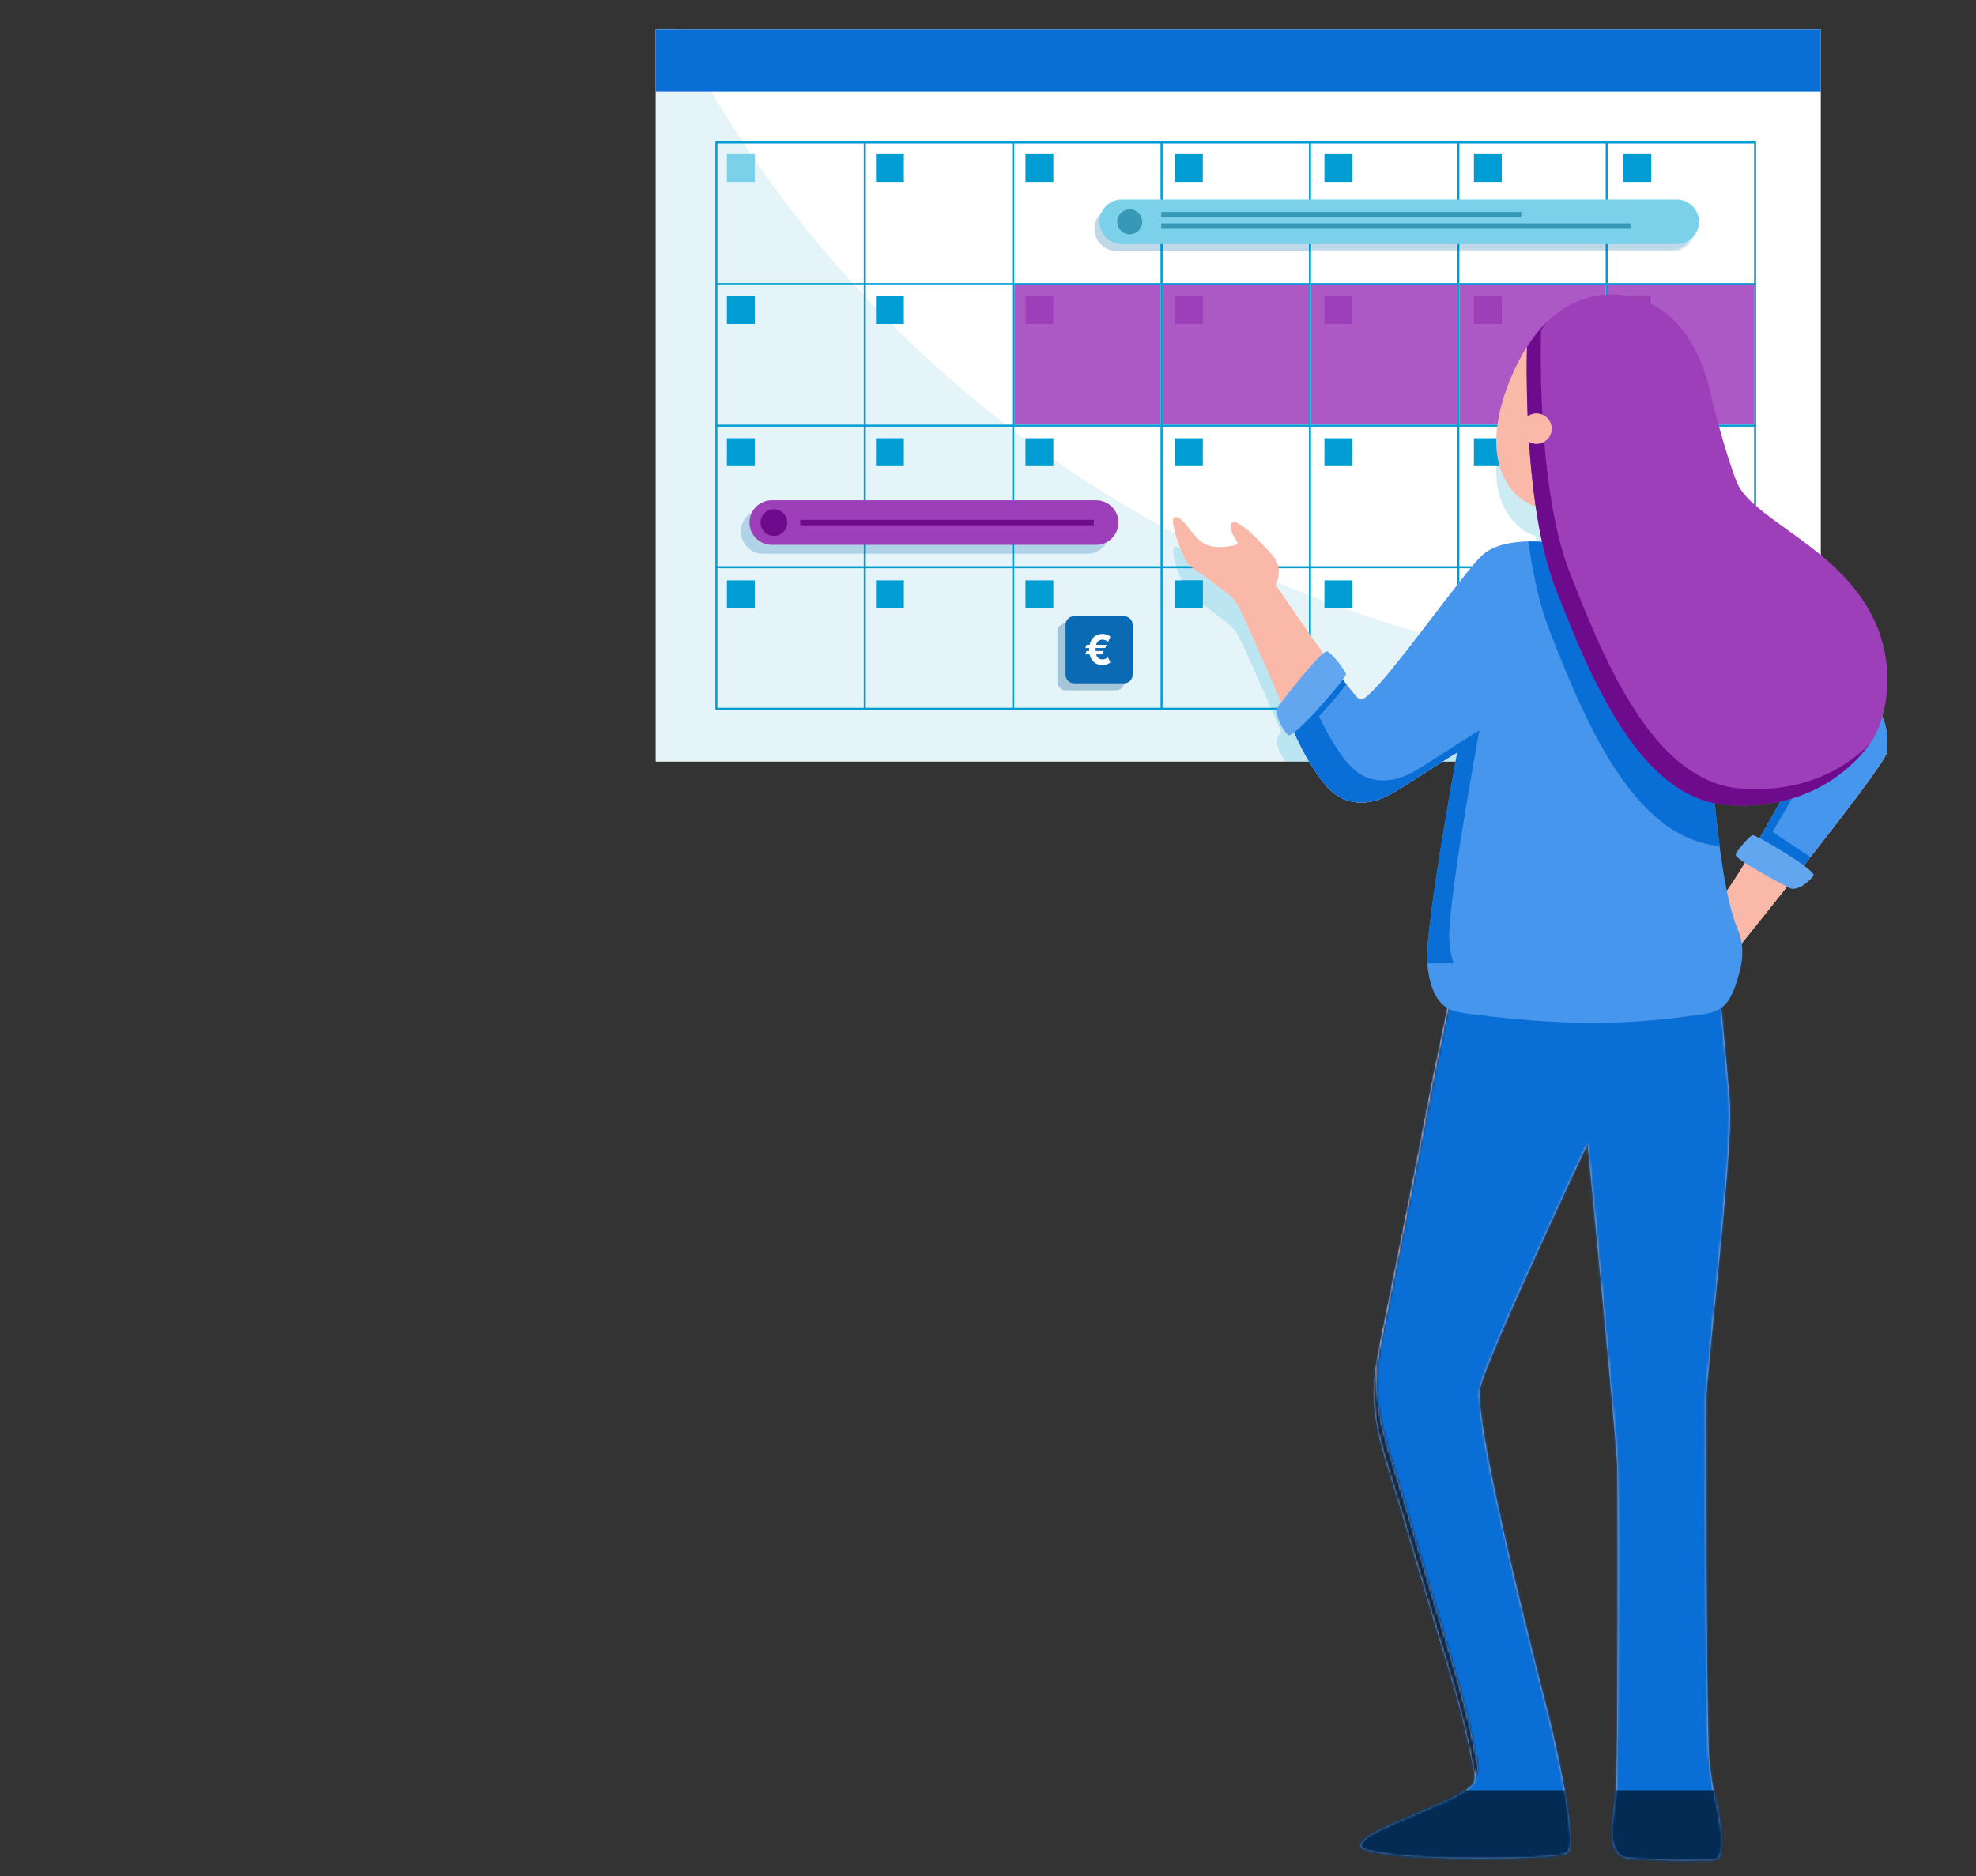
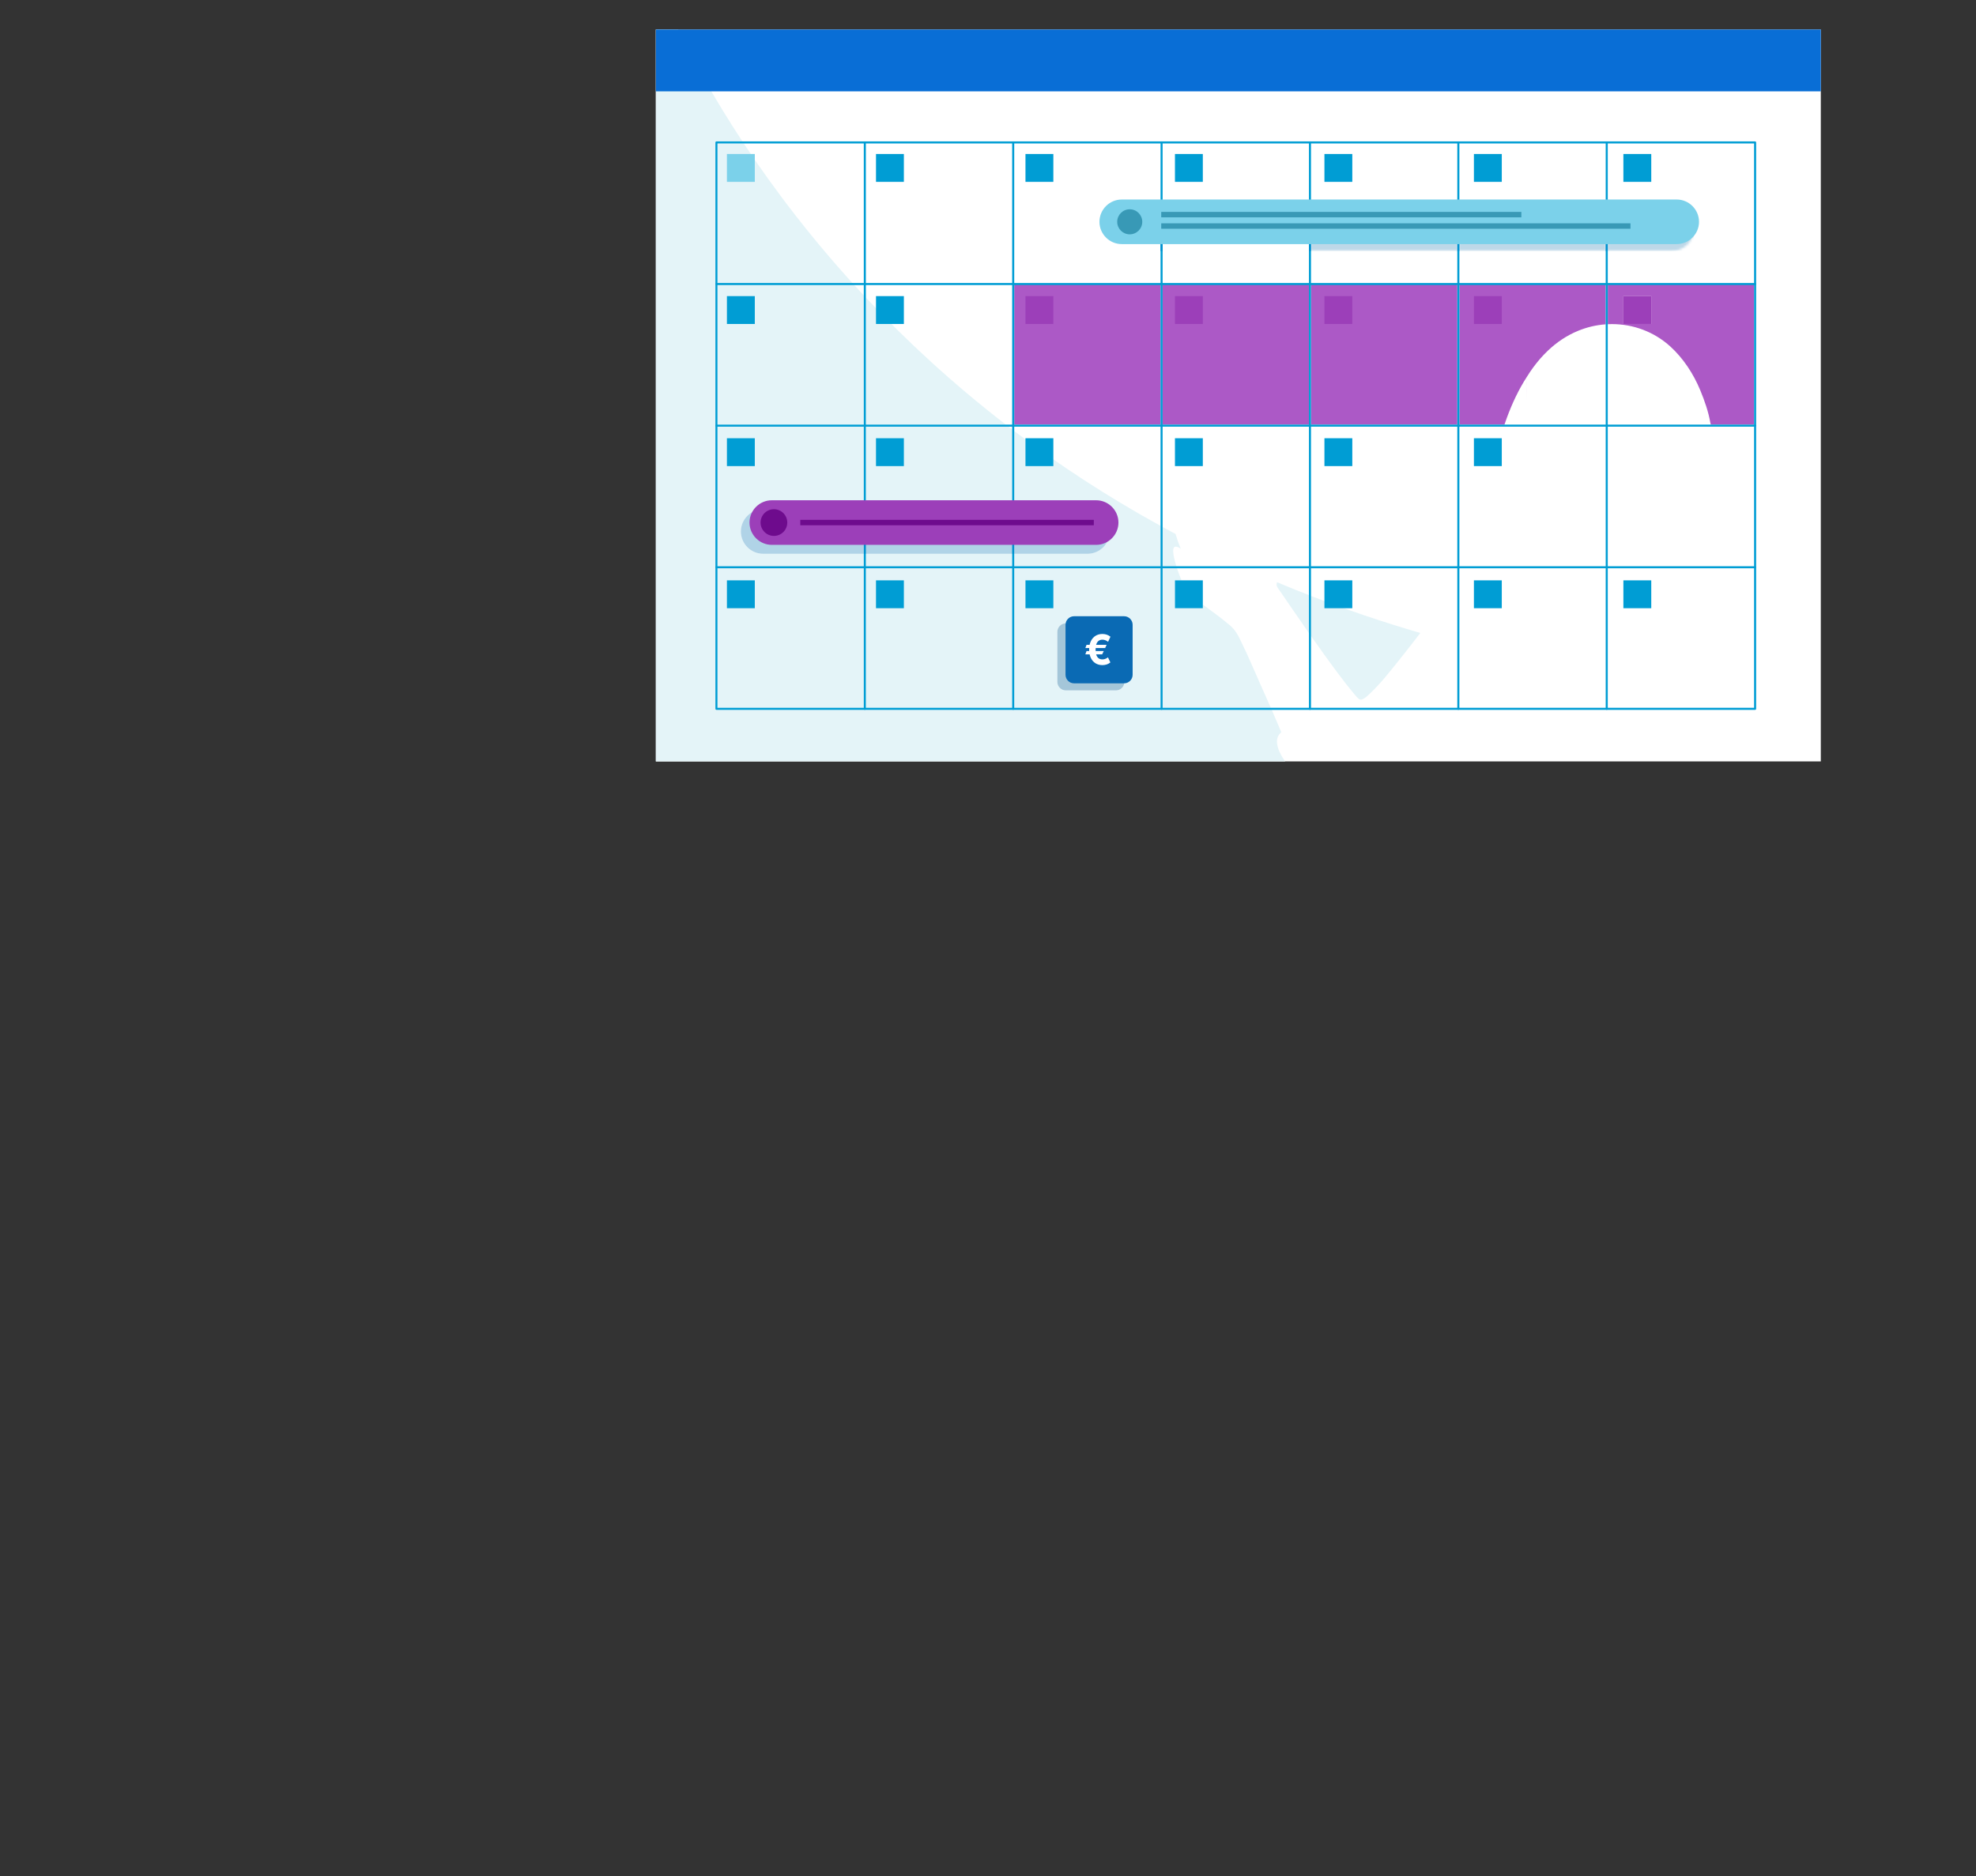
<svg xmlns="http://www.w3.org/2000/svg" width="853" height="810" viewBox="0 0 853 810" fill="none">
  <rect x="0" y="0" width="853" height="810" fill="#333333" stroke="none" />
  <mask id="mask0_7_1496" style="mask-type:luminance" maskUnits="userSpaceOnUse" x="160" y="0" width="693" height="416">
    <path d="M160.421 415.972H853V0.028H160.421V415.972Z" fill="white" />
  </mask>
  <g mask="url(#mask0_7_1496)">
    <path d="M786.003 328.755H283.122V12.735H786.003V328.755Z" fill="white" />
    <path d="M548.6 305.613H501.877V245.364H508.084C508.669 247.141 509.355 248.953 510.035 250.579H507.204V262.611H519.236V261.076C519.673 261.376 520.101 261.675 520.515 261.975C524.039 264.541 527.52 267.136 530.859 269.939C533.323 272.005 534.696 274.649 536 277.541C538.847 283.233 541.255 289.193 543.871 295C545.464 298.529 547.045 302.065 548.6 305.613ZM500.987 305.613H437.824V245.364H500.987V305.613ZM460.129 269.133C458.087 269.133 456.431 270.789 456.431 272.831V294.404C456.431 296.447 458.087 298.103 460.129 298.103H481.703C483.745 298.103 485.4 296.447 485.4 294.404V272.831C485.4 270.789 483.745 269.133 481.703 269.133H460.129ZM436.933 305.613H373.771V245.364H436.933V305.613ZM372.879 305.613H309.717V245.364H372.879V305.613ZM587.495 302.075C587.464 302.075 587.435 302.073 587.404 302.071C586.553 302.009 585.876 301.107 585.345 300.537C584.677 299.82 584.096 299.037 583.471 298.287C582.783 297.467 582.109 296.636 581.445 295.797C581.353 295.683 581.263 295.567 581.172 295.451L581.175 295.447C579.912 293.841 578.677 292.213 577.457 290.579C577.368 290.46 577.28 290.341 577.191 290.223C576.953 289.904 576.717 289.585 576.48 289.267C575.204 287.545 573.941 285.815 572.685 284.079L572.683 284.08C572.604 283.971 572.524 283.861 572.445 283.751L572.447 283.749C572.357 283.627 572.267 283.504 572.177 283.381C572.148 283.34 572.119 283.299 572.088 283.257L572.087 283.256C570.016 280.381 567.968 277.488 565.931 274.587V257.313C580.932 263.14 596.643 268.496 613.12 273.304C612.176 274.531 611.229 275.756 610.281 276.98C607.979 279.949 605.663 282.905 603.311 285.835C601.444 288.16 599.58 290.511 597.637 292.791C595.681 295.088 593.645 297.316 591.451 299.377C590.675 300.105 589.917 300.887 589.023 301.46C588.793 301.607 588.555 301.74 588.305 301.855C588.287 301.863 588.268 301.872 588.248 301.88C588.009 301.985 587.755 302.075 587.495 302.075ZM565.04 273.316C564.296 272.253 563.555 271.189 562.813 270.127C559.056 264.732 555.355 259.305 551.641 253.884C551.44 253.589 551.232 253.288 551.143 252.944C551.009 252.445 551.113 251.908 551.265 251.376C555.799 253.288 560.365 255.143 565.04 256.967V273.316ZM507.797 244.473H501.877V227.547C503.725 228.557 505.587 229.563 507.461 230.56C508.068 232.656 508.876 234.925 509.703 236.973C509.015 236.413 508.348 236.068 507.699 236.04H507.669C507.651 236.039 507.632 236.039 507.613 236.039C507.589 236.039 507.564 236.04 507.539 236.04C507.511 236.041 507.483 236.043 507.453 236.044C507.435 236.047 507.415 236.049 507.395 236.052C507.361 236.055 507.325 236.057 507.292 236.063C506.692 236.165 506.439 236.849 506.437 237.908C506.435 239.489 506.993 241.905 507.797 244.473ZM500.987 244.473H437.824V239.116H469.451C474.745 239.116 479.076 234.784 479.076 229.489C479.076 224.196 474.745 219.864 469.451 219.864H437.824V186.111C456.763 200.453 477.745 214.276 500.987 227.057V244.473ZM436.933 244.473H373.771V239.116H436.933V244.473ZM372.879 244.473H309.717V184.224H372.879V219.864H329.444C324.149 219.864 319.817 224.196 319.817 229.489C319.817 234.784 324.149 239.116 329.444 239.116H372.879V244.473ZM436.933 219.864H373.771V184.224H435.349C435.868 184.623 436.411 185.037 436.933 185.435V219.864ZM434.191 183.333H373.771V128.496C390.953 146.801 410.987 165.433 434.191 183.333ZM372.879 183.333H309.717V61.944H321.068C334.241 81.858 351.283 104.42 372.879 127.544V183.333Z" fill="#E4F4F8" />
    <path d="M554.788 328.755H283.121V12.735H292.733C298.711 24.969 307.761 41.735 320.48 61.053H309.271C309.025 61.053 308.825 61.252 308.825 61.499V306.059C308.825 306.305 309.025 306.504 309.271 306.504H548.989C549.819 308.405 550.64 310.309 551.449 312.219C551.999 313.513 552.544 314.811 553.079 316.111C552.907 316.335 552.813 316.455 552.813 316.455C549.313 319.571 552.437 325.587 554.788 328.755Z" fill="#E4F4F8" />
    <path d="M786.003 39.441H283.122V12.736H786.003V39.441Z" fill="#096ED6" />
    <path d="M757.201 183.333H738.524C738.433 182.959 738.373 182.707 738.347 182.593C738.324 182.548 738.324 182.525 738.324 182.525C737.512 177.913 735.935 173.235 733.963 168.487C731.024 161.389 726.64 154.697 721.029 149.588C713.972 143.191 704.975 139.936 695.872 139.936C695.261 139.936 694.649 139.951 694.039 139.98V122.705H757.201V183.333ZM700.784 139.884H712.816V127.852H700.784V139.884ZM649.447 183.333H629.985V122.705H693.147V140.033C689.133 140.32 685.136 141.241 681.309 142.807C676.332 144.839 672.004 147.788 668.233 151.363V151.36C668.22 151.372 668.208 151.385 668.195 151.399C667.66 151.907 667.137 152.429 666.624 152.963C666.532 153.059 666.441 153.156 666.349 153.252C665.864 153.764 665.387 154.285 664.92 154.817C664.896 154.847 664.871 154.873 664.845 154.901L664.843 154.904C664.364 155.456 663.897 156.02 663.437 156.592C663.335 156.72 663.233 156.848 663.132 156.977C662.679 157.551 662.232 158.129 661.8 158.721C660.88 159.987 660.004 161.276 659.192 162.609C659.192 162.627 659.191 162.649 659.191 162.676C659.188 162.755 659.184 162.876 659.18 163.037C659.157 163.839 659.112 165.639 659.083 168.241C659.081 168.365 659.08 168.491 659.08 168.619C659.067 169.855 659.059 171.26 659.059 172.815C659.055 166.823 659.179 163.043 659.192 162.6C655.575 168.147 652.747 174.24 650.491 180.356C650.129 181.329 649.78 182.323 649.447 183.333ZM629.093 183.333H565.931V122.705H629.093V183.333ZM565.04 183.333H501.877V122.705H565.04V183.333ZM500.987 183.333H437.824V122.705H500.987V183.333Z" fill="#AC59C6" />
    <path d="M481.703 298.103H460.129C458.087 298.103 456.431 296.447 456.431 294.404V272.831C456.431 270.789 458.087 269.133 460.129 269.133H481.703C483.745 269.133 485.4 270.789 485.4 272.831V294.404C485.4 296.447 483.745 298.103 481.703 298.103Z" fill="#A4C6D9" />
    <path d="M463.665 266.073H485.239C487.281 266.073 488.936 267.729 488.936 269.772V291.345C488.936 293.388 487.281 295.044 485.239 295.044H463.665C461.623 295.044 459.967 293.388 459.967 291.345V269.772C459.967 267.729 461.623 266.073 463.665 266.073Z" fill="#0A6AB4" />
    <path d="M309.717 305.613H757.201V61.944H309.717V305.613ZM757.647 306.504H309.271C309.025 306.504 308.825 306.305 308.825 306.059V61.499C308.825 61.252 309.025 61.053 309.271 61.053H757.647C757.892 61.053 758.092 61.252 758.092 61.499V306.059C758.092 306.305 757.892 306.504 757.647 306.504Z" fill="#009DD4" />
    <path d="M757.647 245.364H309.271C309.025 245.364 308.825 245.165 308.825 244.919C308.825 244.673 309.025 244.473 309.271 244.473H757.647C757.892 244.473 758.092 244.673 758.092 244.919C758.092 245.165 757.892 245.364 757.647 245.364Z" fill="#009DD4" />
    <path d="M757.647 184.224H309.271C309.025 184.224 308.825 184.025 308.825 183.779C308.825 183.532 309.025 183.333 309.271 183.333H757.647C757.892 183.333 758.092 183.532 758.092 183.779C758.092 184.025 757.892 184.224 757.647 184.224Z" fill="#009DD4" />
    <path d="M757.647 123.084H309.272C309.025 123.084 308.825 122.884 308.825 122.639C308.825 122.392 309.025 122.194 309.272 122.194H757.647C757.892 122.194 758.092 122.392 758.092 122.639C758.092 122.884 757.892 123.084 757.647 123.084Z" fill="#009DD4" />
    <path d="M693.593 306.504C693.347 306.504 693.147 306.305 693.147 306.059V61.499C693.147 61.252 693.347 61.053 693.593 61.053C693.839 61.053 694.039 61.252 694.039 61.499V306.059C694.039 306.305 693.839 306.504 693.593 306.504Z" fill="#009DD4" />
    <path d="M629.54 306.504C629.293 306.504 629.093 306.305 629.093 306.059V61.499C629.093 61.252 629.293 61.053 629.54 61.053C629.785 61.053 629.985 61.252 629.985 61.499V306.059C629.985 306.305 629.785 306.504 629.54 306.504Z" fill="#009DD4" />
    <path d="M565.485 306.504C565.24 306.504 565.04 306.305 565.04 306.059V61.499C565.04 61.252 565.24 61.053 565.485 61.053C565.732 61.053 565.931 61.252 565.931 61.499V306.059C565.931 306.305 565.732 306.504 565.485 306.504Z" fill="#009DD4" />
    <path d="M501.432 306.504C501.185 306.504 500.987 306.305 500.987 306.059V61.499C500.987 61.252 501.185 61.053 501.432 61.053C501.679 61.053 501.877 61.252 501.877 61.499V306.059C501.877 306.305 501.679 306.504 501.432 306.504Z" fill="#009DD4" />
    <path d="M437.379 306.504C437.132 306.504 436.933 306.305 436.933 306.059V61.499C436.933 61.252 437.132 61.053 437.379 61.053C437.624 61.053 437.824 61.252 437.824 61.499V306.059C437.824 306.305 437.624 306.504 437.379 306.504Z" fill="#009DD4" />
    <path d="M373.325 306.504C373.079 306.504 372.879 306.305 372.879 306.059V61.499C372.879 61.252 373.079 61.053 373.325 61.053C373.571 61.053 373.771 61.252 373.771 61.499V306.059C373.771 306.305 373.571 306.504 373.325 306.504Z" fill="#009DD4" />
    <path d="M390.183 78.521H378.151V66.489H390.183V78.521Z" fill="#009DD4" />
    <path d="M325.834 78.521H313.802V66.489H325.834V78.521Z" fill="#7BD1EA" />
    <path d="M454.709 78.521H442.677V66.489H454.709V78.521Z" fill="#009DD4" />
    <path d="M519.236 78.521H507.204V66.489H519.236V78.521Z" fill="#009DD4" />
    <path d="M583.763 78.521H571.731V66.489H583.763V78.521Z" fill="#009DD4" />
    <path d="M648.29 78.521H636.258V66.489H648.29V78.521Z" fill="#009DD4" />
    <path d="M712.816 78.521H700.784V66.489H712.816V78.521Z" fill="#009DD4" />
    <path d="M390.183 139.884H378.151V127.853H390.183V139.884Z" fill="#009DD4" />
    <path d="M325.834 139.884H313.802V127.853H325.834V139.884Z" fill="#009DD4" />
    <path d="M454.709 139.884H442.677V127.853H454.709V139.884Z" fill="#9C3FB9" />
    <path d="M519.236 139.884H507.204V127.853H519.236V139.884Z" fill="#9C3FB9" />
    <path d="M583.763 139.884H571.731V127.853H583.763V139.884Z" fill="#9C3FB9" />
    <path d="M648.29 139.884H636.258V127.853H648.29V139.884Z" fill="#9C3FB9" />
    <path d="M712.816 139.884H700.784V127.852H712.816V139.884Z" fill="#9C3FB9" />
    <path d="M390.183 201.248H378.151V189.216H390.183V201.248Z" fill="#009DD4" />
    <path d="M325.834 201.248H313.802V189.216H325.834V201.248Z" fill="#009DD4" />
    <path d="M454.709 201.248H442.677V189.216H454.709V201.248Z" fill="#009DD4" />
    <path d="M519.236 201.248H507.204V189.216H519.236V201.248Z" fill="#009DD4" />
    <path d="M583.763 201.248H571.731V189.216H583.763V201.248Z" fill="#009DD4" />
    <path d="M648.29 201.248H636.258V189.216H648.29V201.248Z" fill="#009DD4" />
-     <path d="M712.816 201.248H700.784V189.216H712.816V201.248Z" fill="#009DD4" />
    <path d="M390.183 262.611H378.151V250.579H390.183V262.611Z" fill="#009DD4" />
    <path d="M325.834 262.611H313.802V250.579H325.834V262.611Z" fill="#009DD4" />
    <path d="M454.709 262.611H442.677V250.579H454.709V262.611Z" fill="#009DD4" />
    <path d="M519.236 262.611H507.204V250.579H519.236V262.611Z" fill="#009DD4" />
    <path d="M583.763 262.611H571.731V250.579H583.763V262.611Z" fill="#009DD4" />
    <path d="M648.29 262.611H636.258V250.579H648.29V262.611Z" fill="#009DD4" />
    <path d="M712.816 262.611H700.784V250.579H712.816V262.611Z" fill="#009DD4" />
  </g>
  <mask id="mask1_7_1496" style="mask-type:luminance" maskUnits="userSpaceOnUse" x="565" y="89" width="167" height="20">
    <path d="M694.039 89.139V108.391H721.673C726.967 108.391 731.299 104.059 731.299 98.764C731.299 93.471 726.967 89.139 721.673 89.139H694.039ZM629.985 108.391H693.147V89.139H629.985V108.391ZM565.931 108.391H629.093V89.139H565.931V108.391Z" fill="white" />
  </mask>
  <g mask="url(#mask1_7_1496)">
    <path d="M565.931 89.139H731.299V108.389H565.931V89.139Z" fill="#BED8E8" />
  </g>
  <path d="M693.145 108.391H694.039V89.139H693.145V108.391Z" fill="#0092D0" />
  <path d="M629.093 108.391H629.985V89.139H629.093V108.391Z" fill="#0092D0" />
  <mask id="mask2_7_1496" style="mask-type:luminance" maskUnits="userSpaceOnUse" x="160" y="0" width="693" height="416">
    <path d="M160.421 415.972H853V0.028H160.421V415.972Z" fill="white" />
  </mask>
  <g mask="url(#mask2_7_1496)">
-     <path d="M565.04 108.389H501.877V89.139H565.04V108.389ZM500.987 108.389H482.104C476.809 108.389 472.479 104.059 472.479 98.764C472.479 93.471 476.809 89.139 482.104 89.139H500.987V108.389Z" fill="#BED8E8" />
    <path d="M565.931 108.389H565.04V89.139H565.931V108.389Z" fill="#0092D0" />
    <path d="M501.877 108.389H500.987V89.139H501.877V108.389Z" fill="#0092D0" />
    <path d="M723.807 105.397H484.237C478.944 105.397 474.612 101.065 474.612 95.771C474.612 90.477 478.944 86.146 484.237 86.146H723.807C729.1 86.146 733.432 90.477 733.432 95.771C733.432 101.065 729.1 105.397 723.807 105.397Z" fill="#7BD1EA" />
    <path d="M493.091 95.771C493.091 98.758 490.669 101.178 487.684 101.178C484.697 101.178 482.276 98.758 482.276 95.771C482.276 92.784 484.697 90.365 487.684 90.365C490.669 90.365 493.091 92.784 493.091 95.771Z" fill="#3899B6" />
    <path d="M656.74 93.833H501.279V91.493H656.74V93.833Z" fill="#3899B6" />
    <path d="M703.843 98.764H501.279V96.424H703.843V98.764Z" fill="#3899B6" />
    <path d="M469.451 239.116H437.824V219.864H469.451C474.745 219.864 479.076 224.196 479.076 229.489C479.076 234.784 474.745 239.116 469.451 239.116ZM436.933 239.116H373.771V219.864H436.933V239.116ZM372.879 239.116H329.444C324.149 239.116 319.817 234.784 319.817 229.489C319.817 224.196 324.149 219.864 329.444 219.864H372.879V239.116Z" fill="#B0D3E7" />
    <path d="M437.824 239.116H436.934V219.864H437.824V239.116Z" fill="#0092D0" />
    <path d="M373.771 239.116H372.879V219.864H373.771V239.116Z" fill="#0092D0" />
    <path d="M473.184 235.253H333.177C327.883 235.253 323.551 230.921 323.551 225.628C323.551 220.333 327.883 216.003 333.177 216.003H473.184C478.479 216.003 482.809 220.333 482.809 225.628C482.809 230.921 478.479 235.253 473.184 235.253Z" fill="#9C3FB9" />
    <path d="M472.174 226.797H345.472V224.457H472.174V226.797Z" fill="#6E0B8D" />
    <path d="M339.851 225.628C339.851 228.811 337.271 231.391 334.088 231.391C330.905 231.391 328.324 228.811 328.324 225.628C328.324 222.444 330.905 219.864 334.088 219.864C337.271 219.864 339.851 222.444 339.851 225.628Z" fill="#6E0B8D" />
  </g>
  <mask id="mask3_7_1496" style="mask-type:luminance" maskUnits="userSpaceOnUse" x="337" y="86" width="516" height="724">
-     <path d="M337.893 810H853V86.147H337.893V810Z" fill="white" />
-   </mask>
+     </mask>
  <g mask="url(#mask3_7_1496)">
    <path d="M768.791 345.711H746.961L772.153 339.6C772.136 339.632 770.847 342.007 768.791 345.711Z" fill="#4CC6E8" />
    <path d="M554.029 305.613H548.6C547.045 302.065 545.464 298.529 543.871 295C541.255 289.193 538.847 283.233 536 277.541C534.696 274.649 533.323 272.005 530.859 269.939C527.52 267.136 524.039 264.541 520.515 261.975C520.101 261.675 519.673 261.376 519.236 261.076V250.579H510.035C509.355 248.953 508.669 247.141 508.084 245.364H515.127C516.856 246.739 518.815 247.937 520.515 249.175C524.039 251.741 527.52 254.336 530.859 257.139C533.323 259.205 534.696 261.849 536 264.743C538.847 270.433 541.255 276.393 543.871 282.199C546.449 287.915 549.001 293.647 551.449 299.419C552.06 300.86 552.668 302.301 553.26 303.748C553.347 303.949 553.427 304.152 553.511 304.353C553.684 304.773 553.856 305.193 554.029 305.613ZM514.072 244.473H507.797C506.993 241.905 506.435 239.489 506.437 237.908C506.439 236.849 506.692 236.165 507.292 236.063C507.325 236.057 507.361 236.055 507.395 236.052C507.415 236.049 507.435 236.047 507.453 236.044C507.483 236.043 507.511 236.041 507.539 236.04C507.564 236.04 507.589 236.039 507.613 236.039C507.632 236.039 507.651 236.039 507.669 236.04H507.699C508.348 236.068 509.015 236.413 509.703 236.973C510.905 239.948 512.147 242.451 512.861 243.255C513.235 243.68 513.641 244.084 514.072 244.473Z" fill="#BBE5F0" />
    <path d="M628.337 328.755H622.839C622.977 328.667 623.115 328.579 623.253 328.491C624.735 327.548 626.199 326.591 627.703 325.689C628.144 325.425 628.588 325.167 629.037 324.915C629.037 324.915 628.78 326.308 628.337 328.755ZM565.067 328.755H554.788C552.437 325.587 549.313 319.571 552.813 316.455C552.813 316.455 552.907 316.335 553.079 316.111C552.544 314.811 551.999 313.513 551.449 312.219C550.64 310.309 549.819 308.405 548.989 306.504H554.397C557.208 313.283 560.168 320.031 563.739 326.439C564.172 327.216 564.615 327.988 565.067 328.755Z" fill="#BBE5F0" />
    <path d="M554.397 306.504H548.989C548.86 306.208 548.729 305.911 548.6 305.613H554.029C554.152 305.911 554.275 306.208 554.397 306.504Z" fill="#009DD4" />
    <path d="M515.127 245.364H508.084C507.985 245.067 507.889 244.768 507.797 244.473H514.072C514.411 244.78 514.764 245.076 515.127 245.364Z" fill="#009DD4" />
    <path d="M519.236 261.076C517.019 259.556 514.589 258.017 512.861 256.055C512.212 255.324 511.128 253.192 510.035 250.579H519.236V261.076Z" fill="#009DD4" />
    <path d="M786.003 269.792C779.529 260.663 771.999 251.559 758.092 244.747V231.327C765.387 237.656 775.952 244.143 786.003 252.472V269.792ZM757.201 244.317C746.665 239.327 732.537 235.629 712.648 234.156C706.937 233.732 700.752 233.493 694.039 233.459V184.224H738.743C740.137 189.9 744.879 208.528 749.701 220.865C751.013 224.209 753.675 227.363 757.201 230.54V244.317ZM700.784 201.248H712.816V189.216H700.784V201.248ZM671.711 234.021L664.309 233.881C663.981 233.863 663.636 233.847 663.276 233.832C663.275 233.82 663.272 233.808 663.271 233.795C663.152 233.033 663.037 232.271 662.925 231.507C659.617 230.341 656.584 228.555 654.085 225.928C647.599 219.113 645.553 210.256 645.941 201.248H648.289V189.216H647.747C648.164 187.521 648.639 185.853 649.157 184.224H693.147V233.455C692.881 233.455 692.617 233.453 692.349 233.453C685.952 233.453 679.092 233.637 671.711 234.021Z" fill="#CDEBF3" />
    <path d="M738.524 183.333H694.039V139.98C694.649 139.951 695.261 139.936 695.872 139.936C704.975 139.936 713.972 143.191 721.029 149.588C726.64 154.697 731.024 161.389 733.963 168.487C735.935 173.235 737.512 177.913 738.324 182.525C738.324 182.525 738.324 182.548 738.347 182.593C738.373 182.707 738.433 182.959 738.524 183.333ZM693.147 183.333H649.447C649.78 182.323 650.129 181.329 650.491 180.356C652.747 174.24 655.575 168.147 659.192 162.6C659.179 163.043 659.055 166.823 659.059 172.815C659.059 171.26 659.067 169.855 659.08 168.619C659.08 168.491 659.081 168.365 659.083 168.241C659.112 165.639 659.157 163.839 659.18 163.037C659.184 162.876 659.188 162.755 659.191 162.676C659.191 162.649 659.192 162.627 659.192 162.609C660.004 161.276 660.88 159.987 661.8 158.721C662.232 158.129 662.679 157.551 663.132 156.977C663.233 156.848 663.335 156.72 663.437 156.592C663.897 156.02 664.364 155.456 664.843 154.904L664.845 154.901C664.871 154.873 664.896 154.847 664.92 154.817C665.387 154.285 665.864 153.764 666.349 153.252C666.441 153.156 666.532 153.059 666.624 152.963C667.137 152.429 667.66 151.907 668.195 151.399C668.208 151.385 668.22 151.372 668.233 151.36V151.363C672.004 147.788 676.332 144.839 681.309 142.807C685.136 141.241 689.133 140.32 693.147 140.033V183.333Z" fill="#CFC4CF" />
    <path d="M758.092 244.747C758.077 244.74 758.061 244.732 758.048 244.725C757.976 244.576 757.823 244.473 757.647 244.473H757.528C757.42 244.421 757.311 244.369 757.201 244.317V230.54C757.492 230.801 757.789 231.064 758.092 231.327V244.747Z" fill="#009DD4" />
    <path d="M758.048 244.725C757.876 244.641 757.701 244.556 757.528 244.473H757.647C757.823 244.473 757.976 244.576 758.048 244.725Z" fill="#009DD4" />
    <path d="M738.743 184.224H694.039V183.333H738.524C738.584 183.579 738.657 183.877 738.743 184.224ZM693.147 184.224H649.157C649.252 183.927 649.349 183.628 649.447 183.333H693.147V184.224Z" fill="#009DD4" />
    <path d="M694.039 233.459C693.743 233.456 693.445 233.456 693.147 233.455V184.224V183.333V140.033C693.444 140.012 693.741 139.995 694.039 139.98V183.333V184.224V233.459Z" fill="#009DD4" />
    <path d="M648.289 201.248H645.941C646.115 197.211 646.777 193.143 647.747 189.216H648.289V201.248Z" fill="#009DD4" />
    <path d="M712.816 201.248H700.784V189.216H712.816V201.248Z" fill="#009DD4" />
    <path d="M681.148 362.071C681.693 371.064 682.479 380.153 685.14 388.795C686.311 392.593 687.881 396.345 690.543 399.279C691.408 397.516 695.368 396.297 700.563 394.919C700.755 393.348 700.851 391.76 700.819 390.173C700.739 386.101 699.793 382.013 697.612 378.535C694.213 373.1 689.484 369.413 690.879 362.375C691.376 359.843 692.339 357.437 692.996 354.952C695.753 344.436 691.937 334.272 688.956 324.269C688.057 321.271 687.128 318.289 686.183 315.292C685.717 313.849 685.268 312.405 684.804 310.963C684.595 310.337 684.275 309.76 684.083 309.12C683.152 310.851 683.12 312.967 682.928 314.859C682.736 316.959 682.383 319.075 682.127 321.175C681.549 325.712 681.132 330.281 680.876 334.865C680.347 343.971 680.604 352.98 681.148 362.071Z" fill="#005793" />
    <path d="M739.648 390.016C737.084 385.261 736.731 348.192 736.731 348.192L772.153 339.6C772.153 339.6 742.211 394.775 739.648 390.016ZM668.121 234.223C668.121 234.223 648.963 231.483 639.908 239.703C638.548 240.94 637.345 242.356 636.155 243.753C634.345 245.88 632.603 248.059 630.873 250.248C628.728 252.963 626.611 255.7 624.503 258.444C622.163 261.493 619.829 264.549 617.492 267.603C615.096 270.733 612.696 273.864 610.281 276.98C607.979 279.949 605.663 282.905 603.311 285.835C599.563 290.503 595.825 295.271 591.451 299.377C590.475 300.292 589.529 301.291 588.305 301.855C588.02 301.985 587.716 302.096 587.403 302.072C586.553 302.009 585.875 301.108 585.345 300.537C584.679 299.821 584.096 299.037 583.469 298.287C581.377 295.788 579.405 293.188 577.456 290.577C575.645 288.153 573.857 285.711 572.087 283.256C568.957 278.911 565.876 274.521 562.813 270.127C559.056 264.732 555.355 259.305 551.641 253.884C551.44 253.589 551.232 253.288 551.143 252.944C550.885 251.977 551.512 250.873 551.667 249.928C551.861 248.751 552.045 247.555 552.039 246.355C552.008 241.485 547.621 237.911 544.516 234.635C541.521 231.469 538.456 228.289 534.668 226.067C533.8 225.559 532.665 225.109 531.841 225.692C531.376 226.017 531.153 226.603 531.128 227.171C531.025 229.527 532.82 231.792 533.908 233.739C534.119 234.117 534.317 234.635 534.013 234.941C533.573 235.384 532.375 235.493 531.804 235.627C530.868 235.847 529.919 236.004 528.964 236.104C525.477 236.464 521.715 236.181 518.8 234.049C514.043 230.561 510.493 222.716 507.292 223.265C504.092 223.811 510.757 240.887 512.861 243.255C514.929 245.604 518.004 247.347 520.515 249.175C524.039 251.741 527.52 254.336 530.859 257.139C533.323 259.205 534.696 261.849 536 264.743C538.847 270.433 541.255 276.393 543.871 282.199C546.449 287.915 549.001 293.647 551.449 299.419C552.06 300.86 552.668 302.301 553.26 303.748C553.347 303.949 553.427 304.152 553.511 304.353C557.724 314.619 562.172 324.888 568.445 334.092C570.757 337.483 573.359 340.759 576.696 343.145C581.064 346.273 586.309 347.067 591.529 346.164C595.72 345.44 599.591 343.475 603.208 341.243C609.947 337.083 616.571 332.745 623.253 328.491C625.169 327.272 627.057 326.025 629.037 324.913C632.097 338.709 635.736 352.687 635.001 366.824C633.849 388.993 629.713 411.456 625.113 433.737C622.237 447.683 619.177 461.557 616.556 475.245C610.028 509.311 603.112 543.296 596.212 577.293C594.361 586.412 592.501 595.659 593.057 604.949C593.999 620.729 600.297 636.789 604.721 651.905C608.661 665.373 612.703 678.815 616.701 692.264C620.656 705.559 624.952 718.924 628.707 732.401C630.021 737.12 631.267 741.849 632.408 746.599C633.501 751.149 634.5 755.715 635.368 760.299C635.82 762.676 637.439 767.552 636.075 769.889C631.428 777.847 589.733 789.092 587.279 796.479C584.824 803.865 671.693 803.601 676.628 800.052C680.899 796.956 673.853 763.231 669.945 746.599C669.34 744.032 668.811 741.872 668.407 740.297C668.06 738.939 667.353 736.203 666.383 732.401C658.941 703.301 635.888 611.821 639.028 598.967C642.58 584.432 685.341 493.871 685.341 493.871C685.341 493.871 697.507 618.275 698.077 631.975C698.425 641.029 698.403 694.161 698.185 732.401C698.159 737.439 698.124 742.216 698.089 746.599C697.984 759.307 697.857 768.717 697.715 771.553C697.359 779.127 695.291 786.804 696.056 794.411C696.357 797.389 697.733 800.524 700.449 801.783C701.819 802.417 703.372 802.504 704.884 802.581C711.301 802.911 717.72 803.239 724.149 803.32C727.357 803.36 730.568 803.341 733.776 803.227C734.213 803.211 734.812 803.232 735.493 803.253C737.856 803.327 741.203 803.401 742.157 801.949C742.552 801.348 742.683 800.611 742.781 799.897C743.832 792.213 742.251 784.517 740.603 777.037C738.913 769.384 737.8 762.131 737.564 754.323C737.487 751.747 737.421 749.175 737.369 746.599C737.264 741.868 737.187 737.135 737.119 732.401C736.452 686.517 736.536 612.661 736.536 604.852C736.536 593.541 748.24 495.623 746.771 476.619C745.872 464.983 744.113 446.387 742.889 433.737C742.117 425.747 741.553 420.129 741.553 420.129C741.553 420.129 813.891 330.957 814.461 324.907C814.988 318.903 816.916 308.751 797.187 285.188C777.46 261.624 773.623 227.933 668.121 234.223Z" fill="#FAB8A8" />
    <mask id="mask4_7_1496" style="mask-type:alpha" maskUnits="userSpaceOnUse" x="506" y="223" width="309" height="581">
      <path d="M739.648 390.016C737.084 385.261 736.731 348.192 736.731 348.192L772.153 339.6C772.153 339.6 742.211 394.775 739.648 390.016ZM668.121 234.223C668.121 234.223 648.963 231.483 639.908 239.703C638.548 240.94 637.345 242.356 636.155 243.753C634.345 245.88 632.603 248.059 630.873 250.248C628.728 252.963 626.611 255.7 624.503 258.444C622.163 261.493 619.829 264.549 617.492 267.603C615.096 270.733 612.696 273.864 610.281 276.98C607.979 279.949 605.663 282.905 603.311 285.835C599.563 290.503 595.825 295.271 591.451 299.377C590.475 300.292 589.529 301.291 588.305 301.855C588.02 301.985 587.716 302.096 587.403 302.072C586.553 302.009 585.875 301.108 585.345 300.537C584.679 299.821 584.096 299.037 583.469 298.287C581.377 295.788 579.405 293.188 577.456 290.577C575.645 288.153 573.857 285.711 572.087 283.256C568.957 278.911 565.876 274.521 562.813 270.127C559.056 264.732 555.355 259.305 551.641 253.884C551.44 253.589 551.232 253.288 551.143 252.944C550.885 251.977 551.512 250.873 551.667 249.928C551.861 248.751 552.045 247.555 552.039 246.355C552.008 241.485 547.621 237.911 544.516 234.635C541.521 231.469 538.456 228.289 534.668 226.067C533.8 225.559 532.665 225.109 531.841 225.692C531.376 226.017 531.153 226.603 531.128 227.171C531.025 229.527 532.82 231.792 533.908 233.739C534.119 234.117 534.317 234.635 534.013 234.941C533.573 235.384 532.375 235.493 531.804 235.627C530.868 235.847 529.919 236.004 528.964 236.104C525.477 236.464 521.715 236.181 518.8 234.049C514.043 230.561 510.493 222.716 507.292 223.265C504.092 223.811 510.757 240.887 512.861 243.255C514.929 245.604 518.004 247.347 520.515 249.175C524.039 251.741 527.52 254.336 530.859 257.139C533.323 259.205 534.696 261.849 536 264.743C538.847 270.433 541.255 276.393 543.871 282.199C546.449 287.915 549.001 293.647 551.449 299.419C552.06 300.86 552.668 302.301 553.26 303.748C553.347 303.949 553.427 304.152 553.511 304.353C557.724 314.619 562.172 324.888 568.445 334.092C570.757 337.483 573.359 340.759 576.696 343.145C581.064 346.273 586.309 347.067 591.529 346.164C595.72 345.44 599.591 343.475 603.208 341.243C609.947 337.083 616.571 332.745 623.253 328.491C625.169 327.272 627.057 326.025 629.037 324.913C632.097 338.709 635.736 352.687 635.001 366.824C633.849 388.993 629.713 411.456 625.113 433.737C622.237 447.683 619.177 461.557 616.556 475.245C610.028 509.311 603.112 543.296 596.212 577.293C594.361 586.412 592.501 595.659 593.057 604.949C593.999 620.729 600.297 636.789 604.721 651.905C608.661 665.373 612.703 678.815 616.701 692.264C620.656 705.559 624.952 718.924 628.707 732.401C630.021 737.12 631.267 741.849 632.408 746.599C633.501 751.149 634.5 755.715 635.368 760.299C635.82 762.676 637.439 767.552 636.075 769.889C631.428 777.847 589.733 789.092 587.279 796.479C584.824 803.865 671.693 803.601 676.628 800.052C680.899 796.956 673.853 763.231 669.945 746.599C669.34 744.032 668.811 741.872 668.407 740.297C668.06 738.939 667.353 736.203 666.383 732.401C658.941 703.301 635.888 611.821 639.028 598.967C642.58 584.432 685.341 493.871 685.341 493.871C685.341 493.871 697.507 618.275 698.077 631.975C698.425 641.029 698.403 694.161 698.185 732.401C698.159 737.439 698.124 742.216 698.089 746.599C697.984 759.307 697.857 768.717 697.715 771.553C697.359 779.127 695.291 786.804 696.056 794.411C696.357 797.389 697.733 800.524 700.449 801.783C701.819 802.417 703.372 802.504 704.884 802.581C711.301 802.911 717.72 803.239 724.149 803.32C727.357 803.36 730.568 803.341 733.776 803.227C734.213 803.211 734.812 803.232 735.493 803.253C737.856 803.327 741.203 803.401 742.157 801.949C742.552 801.348 742.683 800.611 742.781 799.897C743.832 792.213 742.251 784.517 740.603 777.037C738.913 769.384 737.8 762.131 737.564 754.323C737.487 751.747 737.421 749.175 737.369 746.599C737.264 741.868 737.187 737.135 737.119 732.401C736.452 686.517 736.536 612.661 736.536 604.852C736.536 593.541 748.24 495.623 746.771 476.619C745.872 464.983 744.113 446.387 742.889 433.737C742.117 425.747 741.553 420.129 741.553 420.129C741.553 420.129 813.891 330.957 814.461 324.907C814.988 318.903 816.916 308.751 797.187 285.188C777.46 261.624 773.623 227.933 668.121 234.223Z" fill="#096ED6" />
    </mask>
    <g mask="url(#mask4_7_1496)">
      <rect x="481" y="416" width="359" height="394" fill="#096ED6" />
    </g>
    <mask id="mask5_7_1496" style="mask-type:alpha" maskUnits="userSpaceOnUse" x="506" y="223" width="309" height="581">
      <path d="M739.648 390.016C737.084 385.261 736.731 348.192 736.731 348.192L772.153 339.6C772.153 339.6 742.211 394.775 739.648 390.016ZM668.121 234.223C668.121 234.223 648.963 231.483 639.908 239.703C638.548 240.94 637.345 242.356 636.155 243.753C634.345 245.88 632.603 248.059 630.873 250.248C628.728 252.963 626.611 255.7 624.503 258.444C622.163 261.493 619.829 264.549 617.492 267.603C615.096 270.733 612.696 273.864 610.281 276.98C607.979 279.949 605.663 282.905 603.311 285.835C599.563 290.503 595.825 295.271 591.451 299.377C590.475 300.292 589.529 301.291 588.305 301.855C588.02 301.985 587.716 302.096 587.403 302.072C586.553 302.009 585.875 301.108 585.345 300.537C584.679 299.821 584.096 299.037 583.469 298.287C581.377 295.788 579.405 293.188 577.456 290.577C575.645 288.153 573.857 285.711 572.087 283.256C568.957 278.911 565.876 274.521 562.813 270.127C559.056 264.732 555.355 259.305 551.641 253.884C551.44 253.589 551.232 253.288 551.143 252.944C550.885 251.977 551.512 250.873 551.667 249.928C551.861 248.751 552.045 247.555 552.039 246.355C552.008 241.485 547.621 237.911 544.516 234.635C541.521 231.469 538.456 228.289 534.668 226.067C533.8 225.559 532.665 225.109 531.841 225.692C531.376 226.017 531.153 226.603 531.128 227.171C531.025 229.527 532.82 231.792 533.908 233.739C534.119 234.117 534.317 234.635 534.013 234.941C533.573 235.384 532.375 235.493 531.804 235.627C530.868 235.847 529.919 236.004 528.964 236.104C525.477 236.464 521.715 236.181 518.8 234.049C514.043 230.561 510.493 222.716 507.292 223.265C504.092 223.811 510.757 240.887 512.861 243.255C514.929 245.604 518.004 247.347 520.515 249.175C524.039 251.741 527.52 254.336 530.859 257.139C533.323 259.205 534.696 261.849 536 264.743C538.847 270.433 541.255 276.393 543.871 282.199C546.449 287.915 549.001 293.647 551.449 299.419C552.06 300.86 552.668 302.301 553.26 303.748C553.347 303.949 553.427 304.152 553.511 304.353C557.724 314.619 562.172 324.888 568.445 334.092C570.757 337.483 573.359 340.759 576.696 343.145C581.064 346.273 586.309 347.067 591.529 346.164C595.72 345.44 599.591 343.475 603.208 341.243C609.947 337.083 616.571 332.745 623.253 328.491C625.169 327.272 627.057 326.025 629.037 324.913C632.097 338.709 635.736 352.687 635.001 366.824C633.849 388.993 629.713 411.456 625.113 433.737C622.237 447.683 619.177 461.557 616.556 475.245C610.028 509.311 603.112 543.296 596.212 577.293C594.361 586.412 592.501 595.659 593.057 604.949C593.999 620.729 600.297 636.789 604.721 651.905C608.661 665.373 612.703 678.815 616.701 692.264C620.656 705.559 624.952 718.924 628.707 732.401C630.021 737.12 631.267 741.849 632.408 746.599C633.501 751.149 634.5 755.715 635.368 760.299C635.82 762.676 637.439 767.552 636.075 769.889C631.428 777.847 589.733 789.092 587.279 796.479C584.824 803.865 671.693 803.601 676.628 800.052C680.899 796.956 673.853 763.231 669.945 746.599C669.34 744.032 668.811 741.872 668.407 740.297C668.06 738.939 667.353 736.203 666.383 732.401C658.941 703.301 635.888 611.821 639.028 598.967C642.58 584.432 685.341 493.871 685.341 493.871C685.341 493.871 697.507 618.275 698.077 631.975C698.425 641.029 698.403 694.161 698.185 732.401C698.159 737.439 698.124 742.216 698.089 746.599C697.984 759.307 697.857 768.717 697.715 771.553C697.359 779.127 695.291 786.804 696.056 794.411C696.357 797.389 697.733 800.524 700.449 801.783C701.819 802.417 703.372 802.504 704.884 802.581C711.301 802.911 717.72 803.239 724.149 803.32C727.357 803.36 730.568 803.341 733.776 803.227C734.213 803.211 734.812 803.232 735.493 803.253C737.856 803.327 741.203 803.401 742.157 801.949C742.552 801.348 742.683 800.611 742.781 799.897C743.832 792.213 742.251 784.517 740.603 777.037C738.913 769.384 737.8 762.131 737.564 754.323C737.487 751.747 737.421 749.175 737.369 746.599C737.264 741.868 737.187 737.135 737.119 732.401C736.452 686.517 736.536 612.661 736.536 604.852C736.536 593.541 748.24 495.623 746.771 476.619C745.872 464.983 744.113 446.387 742.889 433.737C742.117 425.747 741.553 420.129 741.553 420.129C741.553 420.129 813.891 330.957 814.461 324.907C814.988 318.903 816.916 308.751 797.187 285.188C777.46 261.624 773.623 227.933 668.121 234.223Z" fill="#FAB8A8" />
    </mask>
    <g mask="url(#mask5_7_1496)">
      <rect x="481" y="773" width="359" height="41" fill="#042B53" />
    </g>
    <path d="M633.813 742.533C632.673 737.784 631.427 733.055 630.113 728.336C626.36 714.859 622.063 701.493 618.108 688.199C614.109 674.749 610.067 661.309 606.128 647.84C601.704 632.724 595.405 616.664 594.464 600.884C593.908 591.593 595.768 582.347 597.619 573.228C604.519 539.231 611.435 505.246 617.963 471.18C620.584 457.492 623.644 443.618 626.52 429.672C631.12 407.392 635.256 384.928 636.408 362.759C637.143 348.621 633.504 334.644 630.444 320.848C628.464 321.96 626.576 323.207 624.66 324.425C617.977 328.681 611.353 333.017 604.615 337.177C600.997 339.409 597.127 341.373 592.935 342.1C587.716 343.001 582.471 342.208 578.103 339.08C574.765 336.693 572.164 333.417 569.852 330.027C563.579 320.823 559.131 310.553 554.917 300.288C554.833 300.085 554.753 299.884 554.667 299.683C554.075 298.236 553.467 296.795 552.856 295.353C550.408 289.581 547.856 283.849 545.277 278.133C542.661 272.328 540.253 266.368 537.407 260.676C536.103 257.784 534.729 255.14 532.265 253.073C528.927 250.271 525.445 247.676 521.921 245.109C519.411 243.281 516.336 241.539 514.268 239.189C512.793 237.531 509.081 228.652 508.091 223.296C507.821 223.235 507.555 223.217 507.292 223.263C504.092 223.809 510.757 240.885 512.861 243.253C514.929 245.603 518.004 247.345 520.515 249.173C524.039 251.74 527.52 254.335 530.859 257.136C533.323 259.204 534.696 261.848 536 264.74C538.847 270.431 541.255 276.392 543.871 282.197C546.449 287.913 549.001 293.645 551.449 299.416C552.06 300.857 552.668 302.299 553.26 303.747C553.347 303.948 553.427 304.149 553.511 304.351C557.724 314.617 562.172 324.887 568.445 334.089C570.757 337.48 573.359 340.757 576.696 343.144C581.064 346.272 586.309 347.065 591.529 346.163C595.72 345.437 599.591 343.472 603.208 341.24C609.947 337.081 616.571 332.744 623.253 328.488C625.169 327.271 627.057 326.024 629.037 324.912C632.097 338.708 635.736 352.685 635.001 366.823C633.849 388.991 629.713 411.455 625.113 433.736C622.237 447.681 619.177 461.555 616.556 475.244C610.028 509.31 603.112 543.294 596.212 577.292C594.361 586.411 592.501 595.657 593.057 604.947C593.999 620.728 600.297 636.787 604.721 651.904C608.661 665.372 612.703 678.812 616.701 692.263C620.656 705.556 624.952 718.923 628.707 732.4C630.021 737.117 631.267 741.848 632.408 746.596C633.501 751.147 634.5 755.714 635.368 760.298C635.672 761.898 636.503 764.628 636.6 766.955C636.968 766.572 637.265 766.195 637.481 765.824C638.845 763.487 637.227 758.612 636.775 756.233C635.907 751.649 634.908 747.084 633.813 742.533Z" fill="#FAB8A8" />
    <mask id="mask6_7_1496" style="mask-type:alpha" maskUnits="userSpaceOnUse" x="506" y="223" width="133" height="544">
      <path d="M633.813 742.533C632.673 737.784 631.427 733.055 630.113 728.336C626.36 714.859 622.063 701.493 618.108 688.199C614.109 674.749 610.067 661.309 606.128 647.84C601.704 632.724 595.405 616.664 594.464 600.884C593.908 591.593 595.768 582.347 597.619 573.228C604.519 539.231 611.435 505.246 617.963 471.18C620.584 457.492 623.644 443.618 626.52 429.672C631.12 407.392 635.256 384.928 636.408 362.759C637.143 348.621 633.504 334.644 630.444 320.848C628.464 321.96 626.576 323.207 624.66 324.425C617.977 328.681 611.353 333.017 604.615 337.177C600.997 339.409 597.127 341.373 592.935 342.1C587.716 343.001 582.471 342.208 578.103 339.08C574.765 336.693 572.164 333.417 569.852 330.027C563.579 320.823 559.131 310.553 554.917 300.288C554.833 300.085 554.753 299.884 554.667 299.683C554.075 298.236 553.467 296.795 552.856 295.353C550.408 289.581 547.856 283.849 545.277 278.133C542.661 272.328 540.253 266.368 537.407 260.676C536.103 257.784 534.729 255.14 532.265 253.073C528.927 250.271 525.445 247.676 521.921 245.109C519.411 243.281 516.336 241.539 514.268 239.189C512.793 237.531 509.081 228.652 508.091 223.296C507.821 223.235 507.555 223.217 507.292 223.263C504.092 223.809 510.757 240.885 512.861 243.253C514.929 245.603 518.004 247.345 520.515 249.173C524.039 251.74 527.52 254.335 530.859 257.136C533.323 259.204 534.696 261.848 536 264.74C538.847 270.431 541.255 276.392 543.871 282.197C546.449 287.913 549.001 293.645 551.449 299.416C552.06 300.857 552.668 302.299 553.26 303.747C553.347 303.948 553.427 304.149 553.511 304.351C557.724 314.617 562.172 324.887 568.445 334.089C570.757 337.48 573.359 340.757 576.696 343.144C581.064 346.272 586.309 347.065 591.529 346.163C595.72 345.437 599.591 343.472 603.208 341.24C609.947 337.081 616.571 332.744 623.253 328.488C625.169 327.271 627.057 326.024 629.037 324.912C632.097 338.708 635.736 352.685 635.001 366.823C633.849 388.991 629.713 411.455 625.113 433.736C622.237 447.681 619.177 461.555 616.556 475.244C610.028 509.31 603.112 543.294 596.212 577.292C594.361 586.411 592.501 595.657 593.057 604.947C593.999 620.728 600.297 636.787 604.721 651.904C608.661 665.372 612.703 678.812 616.701 692.263C620.656 705.556 624.952 718.923 628.707 732.4C630.021 737.117 631.267 741.848 632.408 746.596C633.501 751.147 634.5 755.714 635.368 760.298C635.672 761.898 636.503 764.628 636.6 766.955C636.968 766.572 637.265 766.195 637.481 765.824C638.845 763.487 637.227 758.612 636.775 756.233C635.907 751.649 634.908 747.084 633.813 742.533Z" fill="#05509E" />
    </mask>
    <g mask="url(#mask6_7_1496)">
      <rect x="481" y="432" width="359" height="378" fill="#042B53" />
    </g>
    <path d="M738.191 347.836L771.204 339.828C772.679 337.16 773.56 335.535 773.56 335.535L738.137 344.127C738.137 344.127 738.151 345.535 738.191 347.836Z" fill="#FAB8A8" />
    <path d="M743.167 418.136C753.839 404.941 813.941 330.419 814.461 324.905C814.5 324.471 814.545 324.013 814.589 323.532C804.861 339.757 742.96 416.064 742.96 416.064C742.96 416.064 743.035 416.808 743.167 418.136Z" fill="#FAB8A8" />
    <path d="M739.648 390.016C739.049 388.909 738.572 386.052 738.191 382.32L735.556 384.917L744.709 416.227C750.016 409.659 761.324 395.615 773.323 380.451L755.592 368.731C748.196 381.113 740.86 392.267 739.648 390.016Z" fill="#FAB8A8" />
    <path d="M797.187 285.187C777.461 261.624 773.624 227.933 668.123 234.223C668.123 234.223 648.963 231.483 639.908 239.701C638.548 240.939 637.345 242.355 636.155 243.755C634.345 245.881 632.603 248.059 630.873 250.249C628.728 252.964 626.611 255.699 624.504 258.443C622.164 261.495 619.829 264.549 617.492 267.604C615.096 270.733 612.697 273.864 610.283 276.979C607.979 279.949 605.664 282.905 603.311 285.836C599.564 290.504 595.825 295.269 591.451 299.377C590.475 300.292 589.531 301.291 588.304 301.855C588.02 301.984 587.716 302.096 587.404 302.071C586.553 302.009 585.876 301.107 585.345 300.537C584.677 299.82 584.096 299.037 583.471 298.287C581.377 295.788 579.405 293.188 577.457 290.579C575.644 288.155 573.859 285.712 572.088 283.257L553.261 303.749C553.348 303.951 553.427 304.152 553.512 304.352C557.724 314.62 562.172 324.888 568.445 334.092C570.757 337.483 573.359 340.76 576.697 343.147C581.065 346.273 586.309 347.065 591.528 346.165C595.72 345.439 599.591 343.475 603.207 341.243C609.948 337.081 616.571 332.747 623.253 328.489C625.169 327.272 627.056 326.025 629.037 324.915C629.037 324.915 614.875 401.5 616.115 415.967C616.692 422.704 618.741 432.368 625.435 435.615C628.259 436.984 631.433 437.423 634.547 437.825C659.32 441.031 684.005 442.729 708.995 440.883C715.643 440.391 722.28 439.705 728.881 438.777C734.084 438.043 740.24 437.996 744.287 434.171C747.973 430.637 749.584 424.392 750.947 419.617C752.641 413.679 752.644 406.887 750.124 401.191C744.804 389.161 741.555 360.9 740.249 347.337L762.253 342L772.153 339.599C772.153 339.599 763.833 354.927 755.593 368.731L773.323 380.449C792.828 355.799 814.152 328.18 814.463 324.907C814.871 320.253 816.12 313.108 807.476 299.159C804.968 295.111 801.624 290.487 797.187 285.187Z" fill="#4596EC" />
    <path d="M762.253 342L772.153 339.599C772.153 339.599 763.833 354.927 755.593 368.731L773.323 380.449C792.828 355.799 814.152 328.18 814.463 324.907C814.871 320.253 816.12 313.108 807.476 299.159L762.253 342Z" fill="#4596EC" />
    <path d="M773.323 380.451V380.449V380.451ZM772.132 379.664L755.592 368.731C756.203 367.708 756.813 366.677 757.421 365.645C756.813 366.677 756.203 367.708 755.593 368.731L772.133 379.663C772.131 379.665 772.135 379.661 772.132 379.664Z" fill="#D49F95" />
    <path d="M773.323 380.451L772.132 379.664C772.135 379.661 772.131 379.665 772.133 379.663L773.323 380.449" fill="#D49F95" />
    <path d="M773.323 380.451L755.592 368.731L772.132 379.664L773.323 380.451Z" fill="#D49F95" />
    <path d="M750.54 344.841L762.253 342L772.153 339.599L750.54 344.841Z" fill="#D49F95" />
    <path d="M750.54 344.841C750.255 342.235 750.013 339.853 749.816 337.808L772.48 332.311L762.253 342L750.54 344.841Z" fill="#088ABB" />
    <path d="M773.323 380.449L772.133 379.663L755.593 368.731C756.203 367.708 756.813 366.677 757.421 365.645C765.021 352.741 772.153 339.6 772.153 339.6V339.599L762.253 342L772.48 332.311L781.721 330.069C781.721 330.069 773.401 345.397 765.16 359.2L781.536 370.025C778.805 373.509 776.047 377.008 773.323 380.449Z" fill="#096ED6" />
    <path d="M616.116 415.972H616.115V415.967C616.116 415.968 616.116 415.971 616.116 415.972Z" fill="#6EB7CF" />
    <path d="M584.651 346.309C584.643 346.308 584.633 346.307 584.624 346.305C584.633 346.307 584.641 346.308 584.651 346.309ZM584.608 346.303C583.699 346.171 582.803 345.975 581.923 345.711C582.803 345.973 583.699 346.171 584.608 346.303Z" fill="#5EB1CB" />
    <path d="M623.253 328.491C624.684 327.58 626.099 326.656 627.548 325.781C627.6 325.751 627.651 325.72 627.703 325.689C626.199 326.591 624.735 327.548 623.253 328.491Z" fill="#A1C5D2" />
    <path d="M596.747 344.625C598.992 343.705 601.141 342.517 603.207 341.243C609.948 337.081 616.571 332.747 623.253 328.489C624.684 327.581 626.099 326.655 627.548 325.781C626.099 326.656 624.684 327.58 623.253 328.491C623.115 328.579 622.977 328.667 622.839 328.755C616.296 332.925 609.807 337.169 603.208 341.243C601.141 342.517 598.992 343.705 596.747 344.625Z" fill="#D49F95" />
    <path d="M572.088 283.257L572.087 283.256L572.088 283.257Z" fill="#C1CFD5" />
    <path d="M563.739 326.439C559.791 319.352 556.588 311.852 553.511 304.353C553.427 304.152 553.347 303.949 553.26 303.748L553.261 303.749C553.336 303.923 553.405 304.097 553.477 304.269C553.488 304.296 553.5 304.324 553.511 304.351C554.94 307.833 556.395 311.315 557.94 314.756C559.723 318.727 561.624 322.641 563.739 326.439ZM555.389 301.433L555.388 301.432L572.087 283.256L572.088 283.257L555.389 301.433Z" fill="#D49F95" />
-     <path d="M557.94 314.756C556.395 311.315 554.94 307.833 553.511 304.351C553.5 304.324 553.488 304.296 553.477 304.269C553.488 304.297 553.5 304.324 553.512 304.352C554.94 307.833 556.396 311.316 557.94 314.756ZM553.261 303.749L553.26 303.748L555.388 301.432L555.389 301.433L553.261 303.749Z" fill="#D49F95" />
    <path d="M581.172 295.451C580.065 294.045 578.985 292.62 577.913 291.189C577.761 290.987 577.609 290.783 577.457 290.579C578.677 292.213 579.912 293.841 581.175 295.447L581.172 295.451Z" fill="#C1CFD5" />
    <path d="M577.457 290.579C577.383 290.48 577.309 290.383 577.236 290.284C577.221 290.264 577.207 290.243 577.191 290.223C577.28 290.341 577.368 290.46 577.457 290.579ZM576.48 289.267C575.599 288.077 574.721 286.885 573.849 285.688C573.46 285.153 573.071 284.617 572.683 284.08L572.685 284.079C573.941 285.815 575.204 287.545 576.48 289.267Z" fill="#C1CFD5" />
    <path d="M577.236 290.284C576.099 288.759 574.971 287.227 573.849 285.688C574.721 286.885 575.599 288.077 576.48 289.267C576.717 289.585 576.953 289.904 577.191 290.223C577.207 290.243 577.221 290.264 577.236 290.284Z" fill="#D49F95" />
    <path d="M572.445 283.751C572.356 283.628 572.267 283.504 572.177 283.381C572.267 283.504 572.357 283.627 572.447 283.749L572.445 283.751Z" fill="#C1CFD5" />
    <path d="M627.484 415.972H616.116L616.115 415.967C615.419 407.838 619.585 380.09 623.371 357.34C626.32 339.608 629.039 324.914 629.039 324.914C628.588 325.166 628.144 325.426 627.703 325.69C627.651 325.72 627.6 325.751 627.548 325.782C626.099 326.655 624.684 327.581 623.253 328.489C616.571 332.747 609.948 337.081 603.207 341.243C601.141 342.517 598.992 343.706 596.747 344.626C595.063 345.315 593.325 345.854 591.529 346.164C590.203 346.394 588.877 346.513 587.563 346.513C586.597 346.513 585.64 346.449 584.695 346.315H584.692C584.677 346.313 584.665 346.311 584.651 346.309C584.641 346.308 584.633 346.307 584.624 346.305C584.619 346.304 584.613 346.304 584.608 346.303C583.699 346.171 582.803 345.974 581.923 345.711C581.633 345.623 581.345 345.529 581.06 345.427L581.055 345.425C581.045 345.423 581.035 345.419 581.025 345.415C581.021 345.414 581.016 345.412 581.012 345.411C581.004 345.408 580.996 345.404 580.988 345.401C580.983 345.4 580.976 345.398 580.969 345.395C580.964 345.394 580.957 345.391 580.951 345.388C580.943 345.385 580.936 345.383 580.928 345.38C580.924 345.379 580.92 345.378 580.917 345.376C579.445 344.838 578.029 344.1 576.696 343.146C573.359 340.759 570.757 337.483 568.445 334.092C566.755 331.611 565.196 329.052 563.739 326.439C561.624 322.641 559.723 318.727 557.94 314.756C556.396 311.316 554.94 307.834 553.512 304.352C553.5 304.324 553.488 304.297 553.477 304.269C553.405 304.097 553.336 303.923 553.261 303.749L555.389 301.433L572.088 283.257C572.117 283.299 572.148 283.34 572.177 283.381C572.267 283.504 572.356 283.628 572.445 283.751L562.828 294.219C562.899 294.383 562.964 294.547 563.032 294.711C566.547 290.449 570.341 286.083 572.683 284.08C573.071 284.617 573.46 285.154 573.849 285.688C574.971 287.227 576.099 288.759 577.236 290.284C577.309 290.383 577.383 290.48 577.457 290.579C577.609 290.783 577.761 290.987 577.913 291.19C578.985 292.62 580.065 294.045 581.172 295.451C578.759 298.7 574.008 304.328 569.391 309.291C571.915 314.572 574.709 319.715 578.013 324.562C580.325 327.952 582.927 331.23 586.264 333.616C589.523 335.95 593.269 336.984 597.131 336.984C598.444 336.984 599.772 336.864 601.096 336.635C605.287 335.91 609.159 333.944 612.776 331.712C619.515 327.552 626.139 323.216 632.821 318.96C634.737 317.743 636.625 316.496 638.605 315.383C638.605 315.383 624.443 391.971 625.683 406.436C625.929 409.323 626.448 412.747 627.484 415.972Z" fill="#096ED6" />
    <path d="M742.348 365.259C742.328 365.259 742.307 365.253 742.287 365.253C742.045 363.437 741.821 361.653 741.612 359.928C741.632 359.931 741.651 359.933 741.671 359.937C741.88 361.664 742.107 363.447 742.348 365.259Z" fill="#6EB7CF" />
    <path d="M741.671 359.937C741.651 359.933 741.632 359.931 741.612 359.928C741.032 355.125 740.579 350.763 740.249 347.337L740.293 347.328C740.631 350.795 741.089 355.159 741.671 359.937Z" fill="#5EB1CB" />
    <path d="M668.121 234.223C668.121 234.223 666.641 234.011 664.309 233.881L671.711 234.021C670.527 234.083 669.332 234.151 668.121 234.223Z" fill="#ADC8D2" />
    <path d="M740.249 347.337L740.293 347.327V347.328L740.249 347.339M668.123 234.223C668.123 234.223 666.639 234.011 664.301 233.881H664.309C666.641 234.011 668.123 234.223 668.123 234.223C669.333 234.151 670.527 234.083 671.711 234.021H671.716C670.532 234.084 669.333 234.151 668.123 234.223Z" fill="#D49F95" />
    <path d="M742.287 365.253H742.284C704.692 362.033 683.516 309.663 668.832 272.087C665.015 262.321 662.34 250.636 660.48 238.676C660.225 237.052 659.989 235.424 659.768 233.795L664.301 233.881C666.639 234.011 668.123 234.223 668.123 234.223C669.333 234.151 670.532 234.084 671.716 234.021H671.717C673.352 241.841 675.4 249.288 677.972 255.867C691.223 289.759 709.751 335.681 740.833 346.725L740.251 346.871C740.267 347.02 740.277 347.171 740.293 347.327L740.249 347.337C740.579 350.763 741.032 355.125 741.612 359.928C741.821 361.653 742.045 363.437 742.287 365.253Z" fill="#096ED6" />
    <path d="M573.003 281.259C570.781 280.173 552.813 303.656 552.813 303.656C548.691 307.325 553.759 315.019 555.929 317.344C558.099 319.668 581.372 292.572 581.063 291.073C580.752 289.576 575.224 282.343 573.003 281.259Z" fill="#61A6EF" />
    <path d="M756.457 360.595C755.219 361.091 749.86 366.941 749.269 369.013C748.679 371.085 771.58 382.907 771.58 382.907C775.36 385.883 781.185 380.356 782.848 378.137C784.511 375.92 757.696 360.099 756.457 360.595Z" fill="#61A6EF" />
    <path d="M659.192 149.801C655.575 155.347 652.747 161.44 650.491 167.556C645.12 182.024 642.423 200.875 654.085 213.128C656.671 215.847 659.828 217.667 663.271 218.828C658.009 186.1 659.148 151.204 659.192 149.801Z" fill="#FAB8A8" />
    <path d="M809.427 317.54L809.44 317.516C809.616 317.18 809.792 316.828 809.968 316.46L809.977 316.443C810.155 316.071 810.332 315.683 810.508 315.279V315.276C811.219 313.643 811.904 311.756 812.511 309.655L812.512 309.653C816.025 297.479 816.867 278.103 804.239 259.199C787.251 233.768 755.467 222.759 749.701 208.065C744.133 193.823 738.675 171.195 738.348 169.793C738.324 169.748 738.324 169.725 738.324 169.725C737.512 165.113 735.935 160.435 733.963 155.687C731.024 148.589 726.64 141.897 721.029 136.788C710.157 126.932 694.68 124.536 681.309 130.007C676.332 132.039 672.004 134.988 668.233 138.563V138.56C668.22 138.572 668.208 138.585 668.195 138.599C667.66 139.107 667.137 139.629 666.624 140.163C666.532 140.259 666.441 140.356 666.349 140.452C665.864 140.964 665.387 141.485 664.92 142.017C664.895 142.047 664.868 142.075 664.843 142.104C664.364 142.656 663.897 143.22 663.437 143.792C663.335 143.919 663.233 144.048 663.132 144.176C662.679 144.751 662.232 145.329 661.8 145.921C660.88 147.187 660.004 148.476 659.192 149.809C659.191 149.877 659.185 150.021 659.18 150.237C659.145 151.46 659.057 154.999 659.059 160.163V160.164C659.059 161.073 659.061 162.033 659.068 163.04C659.071 163.381 659.073 163.728 659.076 164.08C659.091 165.804 659.116 167.652 659.155 169.609C659.163 170.019 659.172 170.435 659.181 170.853C659.216 172.441 659.261 174.096 659.317 175.805C659.319 175.835 659.319 175.863 659.32 175.891C659.348 176.728 659.377 177.58 659.411 178.443C659.565 182.52 659.784 186.877 660.088 191.409C660.149 192.335 660.215 193.268 660.284 194.207C660.289 194.281 660.295 194.356 660.3 194.431C660.369 195.364 660.443 196.303 660.52 197.247C660.568 197.849 660.619 198.453 660.671 199.059C660.751 199.988 660.835 200.923 660.921 201.86C661.077 203.529 661.247 205.211 661.428 206.9C661.529 207.833 661.635 208.769 661.743 209.708C661.943 211.424 662.157 213.144 662.387 214.864C662.508 215.777 662.633 216.691 662.764 217.601C662.927 218.735 663.095 219.867 663.271 220.995C665.133 232.953 667.807 244.641 671.621 254.407C674.164 260.911 676.901 267.859 679.885 274.917C680.969 277.485 682.087 280.067 683.239 282.647C683.527 283.292 683.817 283.937 684.109 284.583C684.987 286.516 685.885 288.448 686.803 290.369C687.109 291.009 687.417 291.649 687.729 292.288C688.351 293.564 688.981 294.835 689.623 296.099C690.264 297.363 690.915 298.619 691.576 299.867C704.799 324.812 722.076 346.051 745.887 347.633C747.672 347.753 749.415 347.819 751.116 347.833C768.128 347.977 780.988 343.056 790.288 337.053C799.899 330.851 805.705 323.493 808.36 319.376C808.535 319.107 808.711 318.819 808.889 318.513L808.9 318.493C809.075 318.192 809.251 317.873 809.427 317.54Z" fill="#9C3FB9" />
    <path d="M796.336 329.941C787.036 335.944 774.175 340.865 757.163 340.721C755.461 340.707 753.719 340.641 751.935 340.521C728.124 338.939 710.845 317.7 697.624 292.755C696.963 291.508 696.312 290.251 695.671 288.987C695.029 287.724 694.397 286.452 693.776 285.176C693.465 284.537 693.157 283.899 692.851 283.257C691.932 281.336 691.035 279.404 690.157 277.471C689.864 276.825 689.575 276.18 689.287 275.535C688.135 272.955 687.017 270.373 685.932 267.805C682.949 260.747 680.212 253.799 677.668 247.295C673.853 237.529 671.18 225.841 669.317 213.884C669.141 212.755 668.973 211.623 668.812 210.491C668.681 209.579 668.555 208.665 668.433 207.753C668.204 206.032 667.991 204.312 667.791 202.596C667.681 201.657 667.576 200.721 667.476 199.788C667.293 198.099 667.125 196.417 666.969 194.748C666.881 193.811 666.797 192.876 666.719 191.947C666.667 191.341 666.616 190.737 666.567 190.135C666.491 189.191 666.417 188.252 666.348 187.319C666.343 187.244 666.337 187.169 666.331 187.095C666.263 186.156 666.197 185.223 666.135 184.297C665.832 179.765 665.613 175.408 665.457 171.332C665.425 170.468 665.395 169.617 665.367 168.78C665.367 168.751 665.365 168.723 665.364 168.695C665.308 166.984 665.264 165.329 665.228 163.741C665.219 163.323 665.209 162.907 665.201 162.497C665.163 160.54 665.137 158.692 665.123 156.968C665.12 156.616 665.117 156.269 665.116 155.928C665.109 154.921 665.107 153.961 665.107 153.052C665.105 147.888 665.192 144.348 665.227 143.125C665.233 142.909 665.237 142.765 665.24 142.697C665.961 141.511 666.737 140.36 667.548 139.229C667.236 139.536 666.928 139.847 666.624 140.163C666.532 140.259 666.441 140.356 666.349 140.452C665.864 140.964 665.387 141.485 664.92 142.017C664.895 142.047 664.868 142.075 664.843 142.104C664.364 142.656 663.897 143.22 663.437 143.792C663.335 143.919 663.233 144.048 663.132 144.176C662.679 144.751 662.232 145.329 661.8 145.921C660.88 147.187 660.004 148.476 659.192 149.809C659.191 149.877 659.185 150.021 659.18 150.237C659.145 151.46 659.057 154.999 659.059 160.163C659.059 161.072 659.061 162.033 659.068 163.04C659.071 163.381 659.073 163.728 659.076 164.08C659.091 165.804 659.116 167.652 659.155 169.609C659.163 170.019 659.172 170.435 659.181 170.853C659.216 172.441 659.261 174.096 659.317 175.805C659.319 175.835 659.319 175.863 659.32 175.891C659.348 176.728 659.377 177.58 659.411 178.443C659.565 182.52 659.784 186.877 660.088 191.409C660.149 192.335 660.215 193.268 660.284 194.207C660.289 194.281 660.295 194.356 660.3 194.431C660.369 195.364 660.443 196.303 660.52 197.247C660.568 197.849 660.619 198.453 660.671 199.059C660.751 199.988 660.835 200.923 660.923 201.86C661.077 203.529 661.247 205.211 661.428 206.9C661.529 207.833 661.635 208.769 661.743 209.708C661.943 211.424 662.157 213.144 662.387 214.864C662.508 215.777 662.633 216.691 662.764 217.601C662.927 218.735 663.095 219.867 663.271 220.995C665.133 232.953 667.807 244.641 671.621 254.407C674.164 260.911 676.901 267.859 679.885 274.917C680.969 277.485 682.087 280.067 683.239 282.647C683.527 283.292 683.817 283.937 684.109 284.583C684.987 286.516 685.885 288.448 686.803 290.369C687.109 291.009 687.419 291.649 687.729 292.288C688.351 293.564 688.981 294.835 689.623 296.099C690.264 297.363 690.915 298.619 691.576 299.867C704.799 324.812 722.076 346.051 745.887 347.633C747.672 347.753 749.415 347.819 751.116 347.833C768.128 347.977 780.988 343.056 790.288 337.053C798.595 331.692 804.057 325.469 807.101 321.221C804.251 324.093 800.684 327.135 796.336 329.941Z" fill="#6E0B8D" />
    <path d="M663.271 178.507C659.639 178.507 656.695 181.451 656.695 185.083C656.695 188.715 659.639 191.659 663.271 191.659C666.903 191.659 669.847 188.715 669.847 185.083C669.847 181.451 666.903 178.507 663.271 178.507Z" fill="#FAB8A8" />
  </g>
  <path d="M477.703 278.415L477.07 279.815H468.524L469.042 278.415H477.703ZM476.482 281.094L475.786 282.526H468.524L469.042 281.094H476.482ZM479.365 274.919L478.342 277.105C478.172 276.986 477.965 276.856 477.722 276.715C477.484 276.57 477.209 276.449 476.898 276.351C476.591 276.249 476.25 276.197 475.875 276.197C475.283 276.197 474.767 276.347 474.328 276.645C473.889 276.943 473.548 277.408 473.305 278.038C473.067 278.669 472.947 279.479 472.947 280.467C472.947 281.464 473.067 282.276 473.305 282.903C473.548 283.525 473.889 283.983 474.328 284.277C474.767 284.567 475.283 284.712 475.875 284.712C476.25 284.712 476.591 284.663 476.898 284.565C477.205 284.467 477.473 284.349 477.703 284.213C477.938 284.077 478.134 283.951 478.291 283.836L479.327 286.022C478.862 286.406 478.336 286.695 477.748 286.891C477.16 287.083 476.536 287.179 475.875 287.179C474.759 287.179 473.77 286.915 472.909 286.386C472.053 285.854 471.381 285.089 470.896 284.092C470.41 283.09 470.167 281.882 470.167 280.467C470.167 279.057 470.41 277.849 470.896 276.843C471.381 275.837 472.053 275.068 472.909 274.536C473.77 273.999 474.759 273.73 475.875 273.73C476.561 273.73 477.196 273.832 477.78 274.037C478.364 274.241 478.892 274.536 479.365 274.919Z" fill="white" />
</svg>